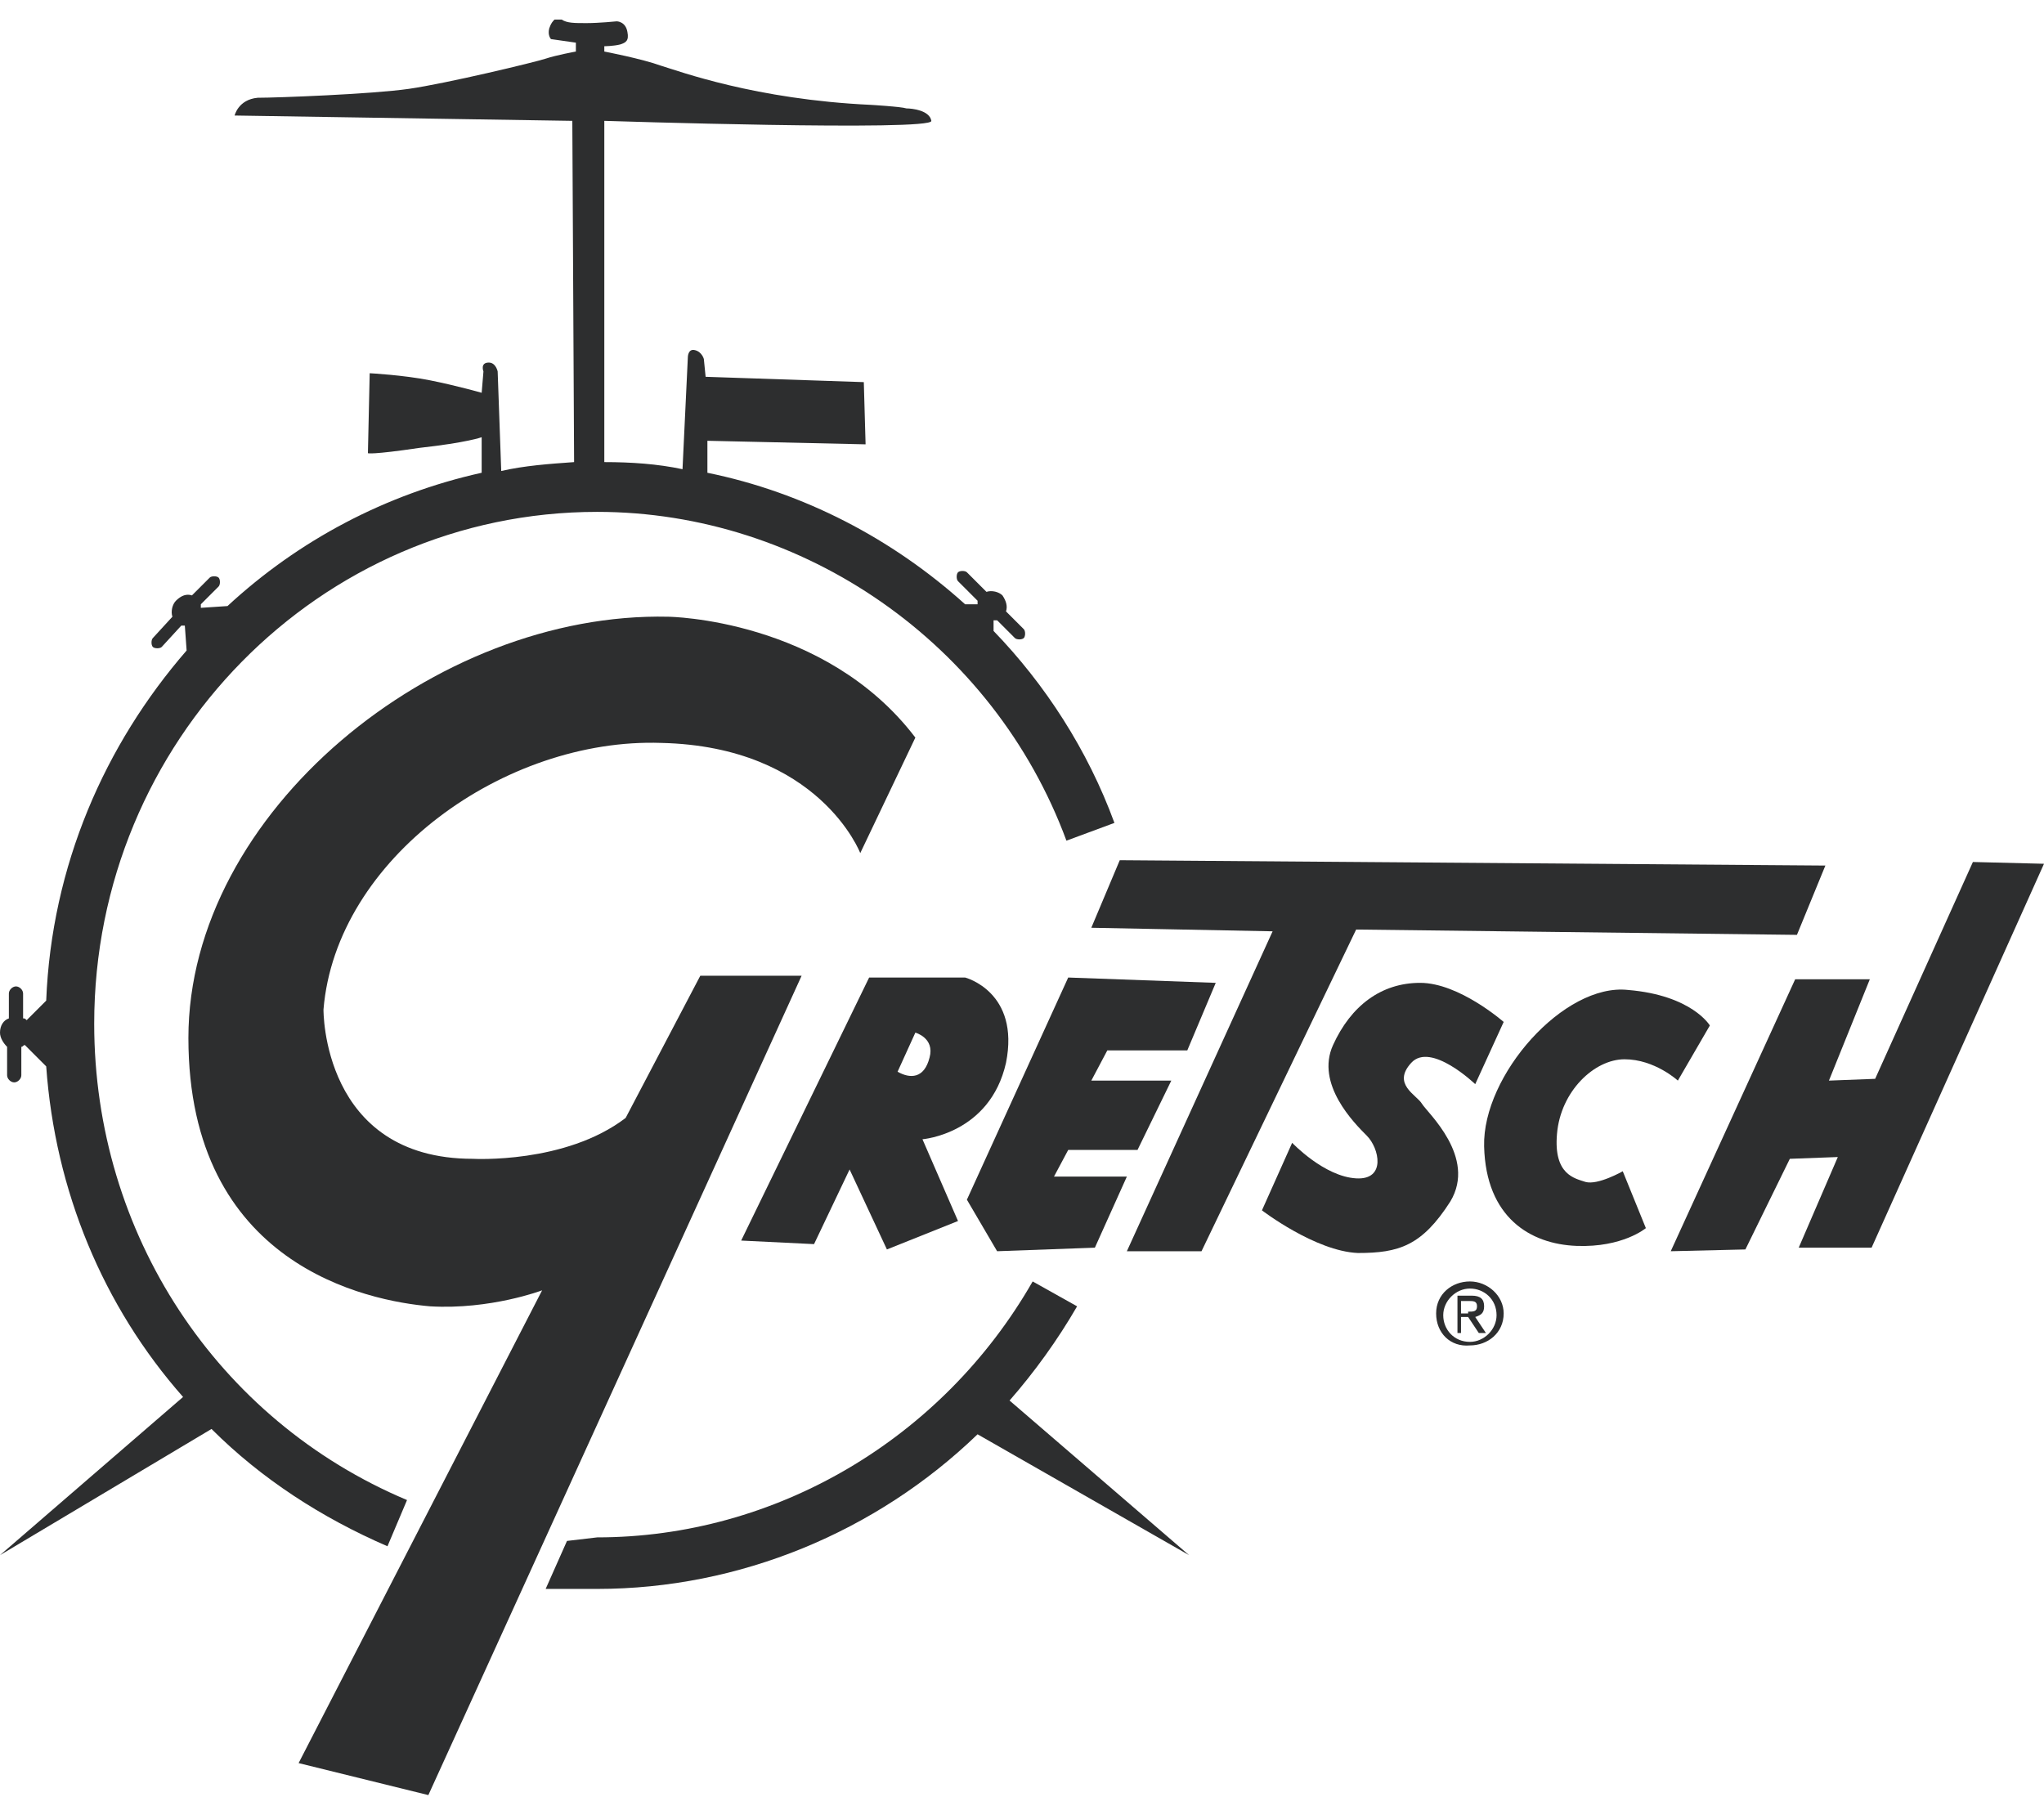
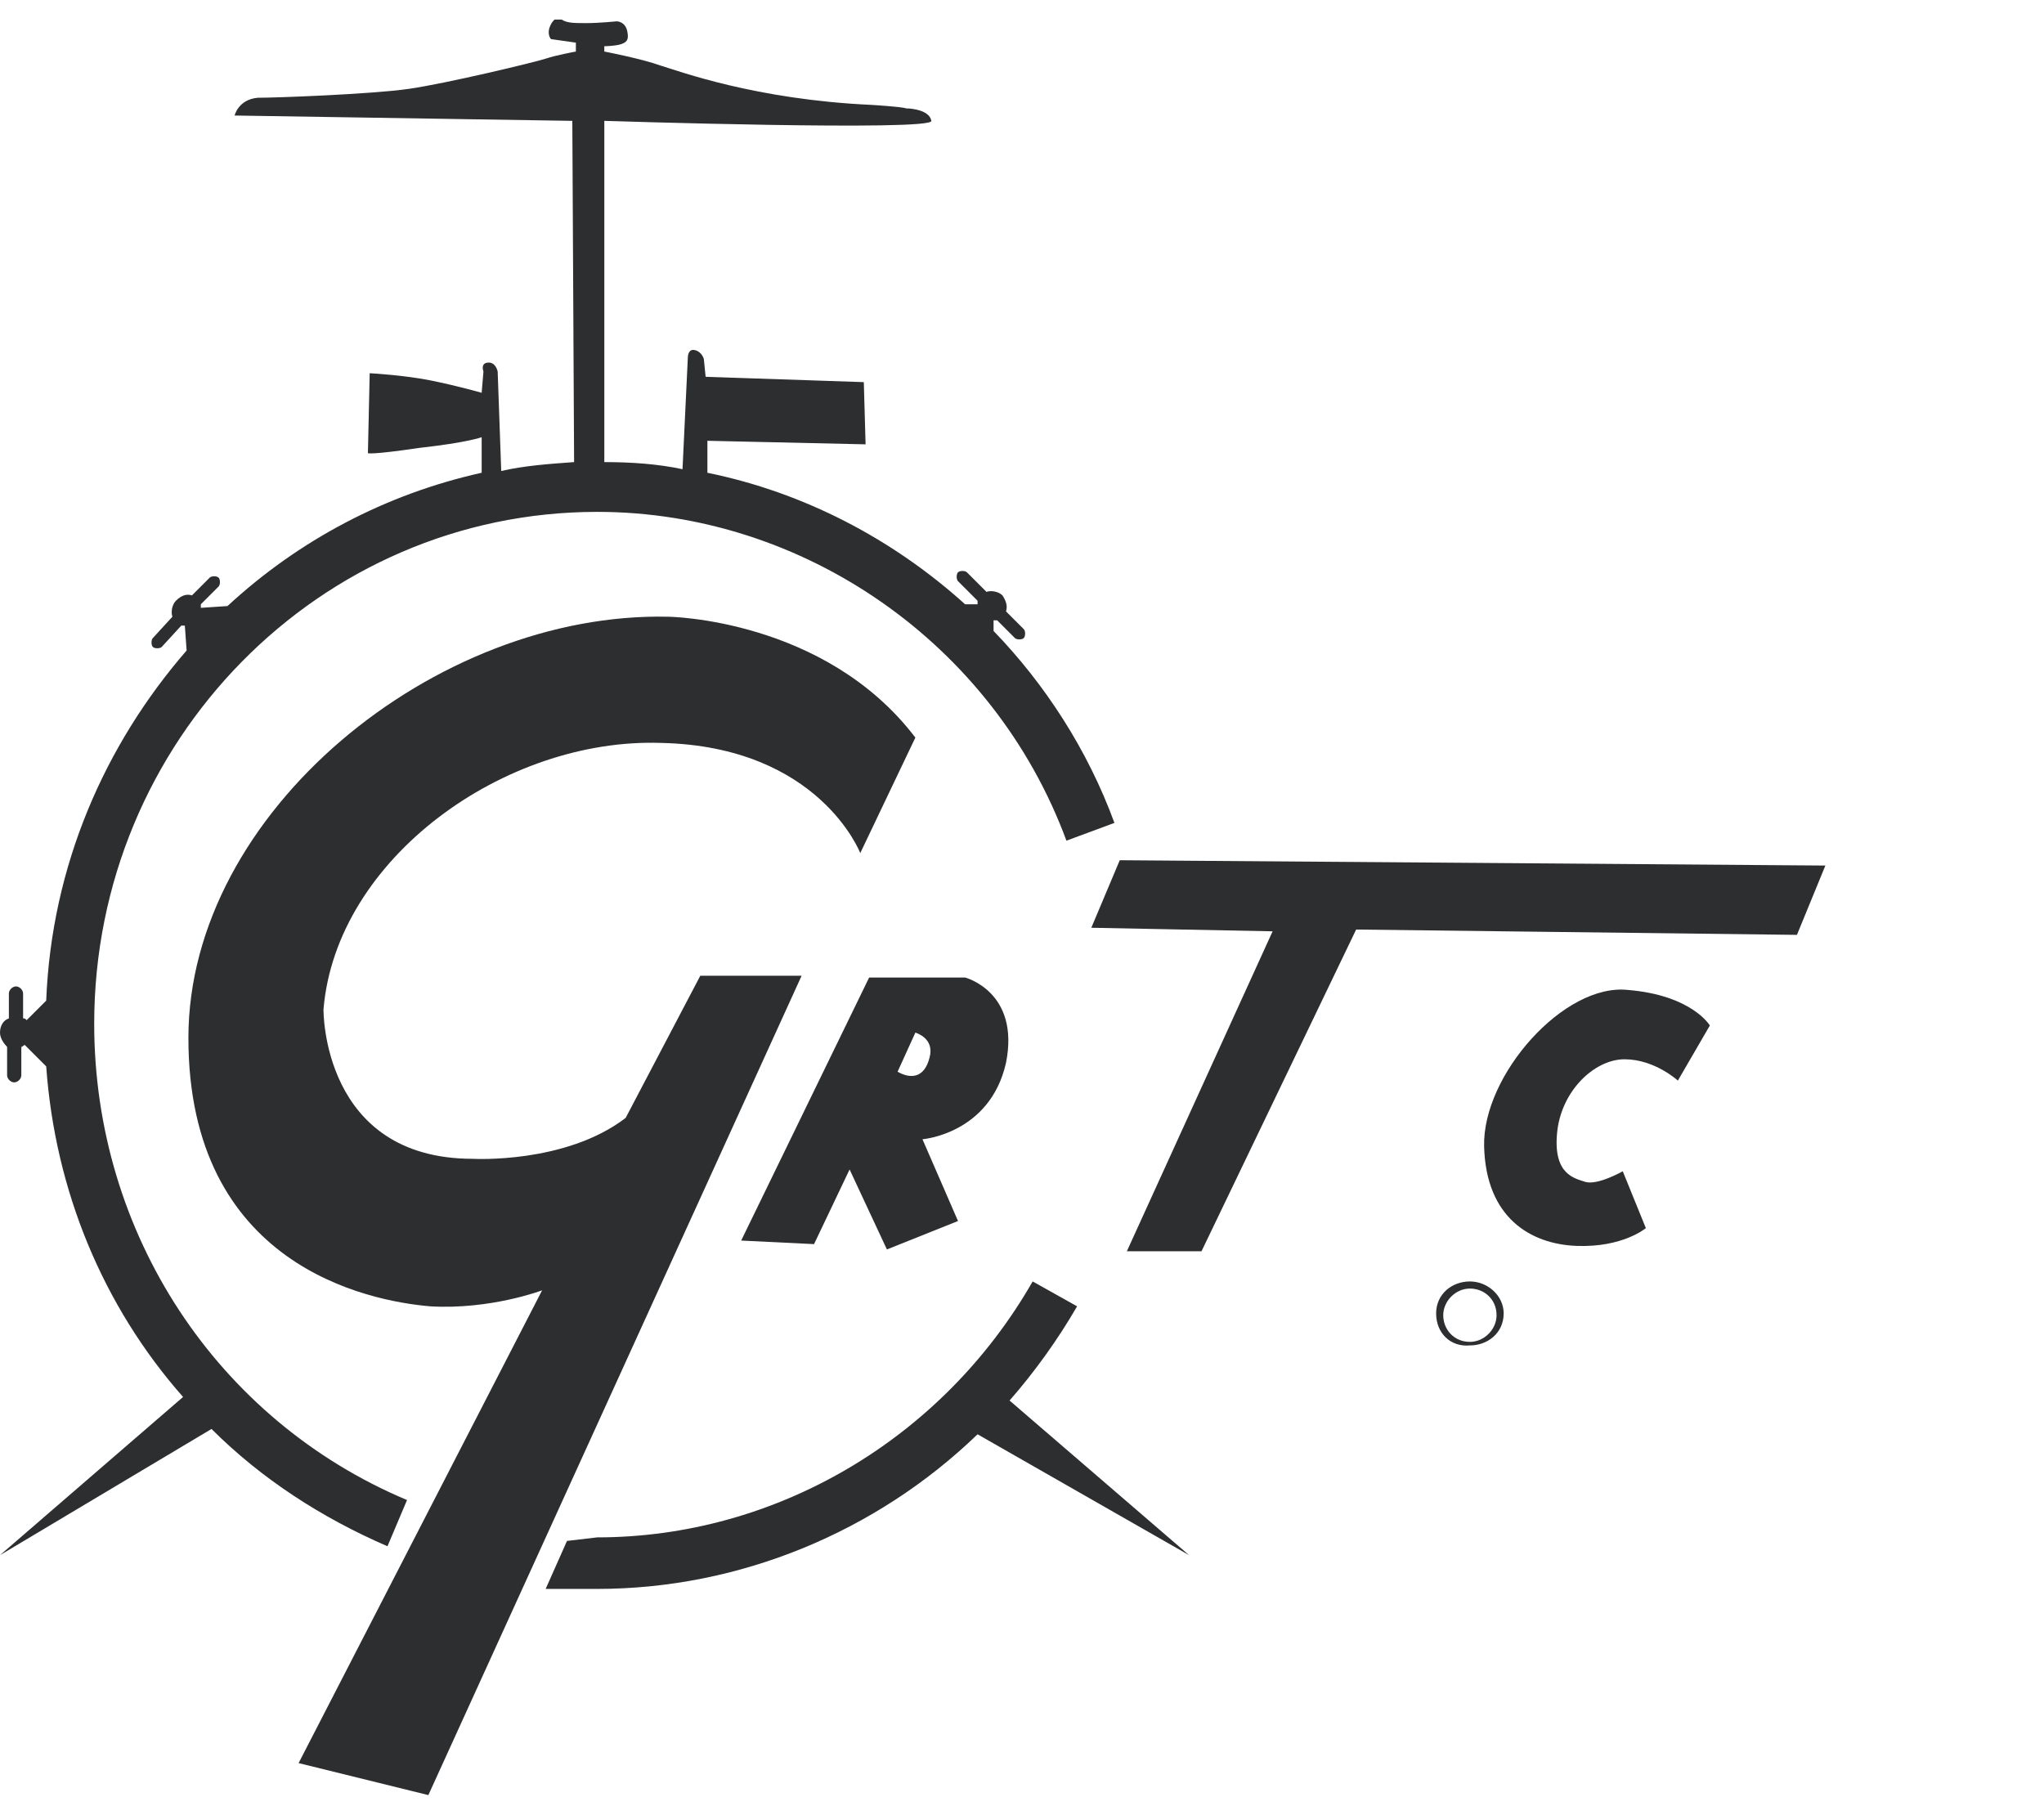
<svg xmlns="http://www.w3.org/2000/svg" version="1.1" id="Layer_1" x="0px" y="0px" viewBox="0 0 115 101.6" style="enable-background:new 0 0 115 101.6;" xml:space="preserve">
  <style type="text/css">
	.st0{fill:#2D2E2F;}
</style>
  <g>
    <path class="st0" d="M48.4,48c0,0-2.3-6-11.2-6.2c-8.8-0.3-18.3,6.5-19,15c0,0-0.1,8.4,8.4,8.4c0,0,5.2,0.3,8.6-2.3l4.2-8h5.7   l-21,46.1l-7.3-1.8l13.7-26.6c0,0-2.9,1.1-6.3,0.9c-3.5-0.3-13.6-2.3-13.6-15.1c0-12.7,13.9-24,27-23.7c0,0,8.8,0.1,13.9,6.8   L48.4,48L48.4,48z" />
    <path class="st0" d="M45.8,70l-4.1-0.2L48.9,55h5.4c0,0,3.1,0.8,2.3,4.8c-0.9,4-4.7,4.3-4.7,4.3l2,4.6l-4,1.6l-2.1-4.5L45.8,70   L45.8,70z M52.3,59.5c0.3-1.1-0.8-1.4-0.8-1.4l-1,2.2C51.2,60.7,52,60.7,52.3,59.5L52.3,59.5z" />
-     <polygon class="st0" points="56.1,70.4 54.4,67.5 60.1,55 68.4,55.3 66.8,59.1 62.3,59.1 61.4,60.8 65.9,60.8 64,64.7 60.1,64.7    59.3,66.2 63.4,66.2 61.6,70.2 56.1,70.4  " />
    <polygon class="st0" points="63.4,70.4 71.6,52.4 61.4,52.2 63,48.4 102.7,48.7 101.1,52.6 76.3,52.3 67.6,70.4 63.4,70.4  " />
-     <path class="st0" d="M71,68.1l1.7-3.8c0,0,1.8,1.9,3.6,2c1.7,0.1,1.3-1.7,0.6-2.4c-0.7-0.7-2.9-2.9-1.9-5.1c1-2.2,2.7-3.5,4.9-3.5   c2.2,0,4.7,2.2,4.7,2.2l-1.6,3.5c0,0-2.5-2.4-3.6-1.2c-1.1,1.2,0.3,1.8,0.6,2.3c0.3,0.5,3.1,3,1.6,5.5c-1.6,2.5-2.9,2.9-5.2,2.9   C74,70.4,71,68.1,71,68.1L71,68.1z" />
    <path class="st0" d="M94.4,60.8c0,0-1.3-1.2-3-1.2c-1.7,0-3.6,1.8-3.8,4.2c-0.2,2.3,1,2.5,1.6,2.7c0.7,0.2,2.1-0.6,2.1-0.6l1.3,3.2   c0,0-1.3,1.1-3.9,1c-2.6-0.1-5.1-1.6-5.2-5.6c-0.1-4,4.5-9.2,8.1-8.8c3.6,0.3,4.6,2,4.6,2L94.4,60.8L94.4,60.8z" />
-     <polygon class="st0" points="101,55.1 105.2,55.1 102.9,60.8 105.5,60.7 111,48.5 115,48.6 105.3,70.2 101.2,70.2 103.4,65.1    100.7,65.2 98.2,70.3 94,70.4 101,55.1  " />
    <path class="st0" d="M80.8,73.9c0-1.1,0.9-1.8,1.9-1.8c1,0,1.9,0.8,1.9,1.8c0,1.1-0.9,1.8-1.9,1.8C81.6,75.8,80.8,75,80.8,73.9   L80.8,73.9z M82.7,75.5c0.8,0,1.5-0.7,1.5-1.5c0-0.9-0.7-1.5-1.5-1.5c-0.8,0-1.5,0.7-1.5,1.5C81.2,74.8,81.8,75.5,82.7,75.5   L82.7,75.5z" />
-     <path class="st0" d="M82.3,75h-0.3v-2.1h0.8c0.5,0,0.7,0.2,0.7,0.6c0,0.4-0.2,0.5-0.5,0.6l0.6,0.9h-0.4l-0.6-0.9h-0.4V75L82.3,75z    M82.6,73.8c0.3,0,0.5,0,0.5-0.3c0-0.3-0.2-0.3-0.5-0.3h-0.4v0.7H82.6L82.6,73.8z" />
    <path class="st0" d="M66.9,87.5l-10.1-8.7c1.4-1.6,2.7-3.4,3.8-5.3l-2.5-1.4C53,81,43.6,86.5,33.6,86.5l-1.7,0.2l-1.2,2.7l2.9,0   c8,0,15.7-3.2,21.4-8.7L66.9,87.5L66.9,87.5z" />
    <path class="st0" d="M5.3,57.6c0-15.9,12.7-28.8,28.3-28.8c11.6,0,22.3,7.4,26.4,18.5l2.7-1c-1.5-4.1-3.9-7.8-6.8-10.8l0-0.6   c0.1,0,0.1,0,0.2,0l1,1c0.1,0.1,0.4,0.1,0.5,0c0.1-0.1,0.1-0.4,0-0.5l-1-1c0.1-0.3,0-0.6-0.2-0.9c-0.2-0.2-0.6-0.3-0.9-0.2   l-1.1-1.1c-0.1-0.1-0.4-0.1-0.5,0c-0.1,0.1-0.1,0.4,0,0.5l1.1,1.1c0,0.1,0,0.1,0,0.2l-0.7,0c-4.1-3.7-9.1-6.3-14.5-7.4v-1.8   l8.9,0.2l-0.1-3.5l-8.9-0.3l-0.1-1c0,0-0.1-0.4-0.5-0.5c-0.4-0.1-0.4,0.4-0.4,0.4l-0.3,6.3C37,26.1,35.5,26,34,26l0-19.2   c0,0,18.5,0.6,18.4,0c-0.1-0.6-1.1-0.7-1.4-0.7c-0.3-0.1-2-0.2-2-0.2c-6.5-0.3-10.8-1.9-11.8-2.2C36.1,3.3,34,2.9,34,2.9V2.6   c0,0,0.5,0,0.9-0.1c0.3-0.1,0.5-0.2,0.4-0.7c-0.1-0.6-0.6-0.6-0.6-0.6S33.7,1.3,33,1.3s-1.1,0-1.4-0.2h-0.4   c-0.1,0.1-0.2,0.2-0.3,0.5c-0.1,0.4,0.1,0.6,0.1,0.6l1.4,0.2v0.5c0,0-1.1,0.2-1.7,0.4C30.1,3.5,25.1,4.7,23,5   c-2.1,0.3-7.4,0.5-8.5,0.5c-1.1,0.1-1.3,1-1.3,1l19,0.3L32.3,26c-1.4,0.1-2.8,0.2-4.1,0.5L28,20.9c0,0-0.1-0.5-0.5-0.5   c-0.5,0-0.3,0.5-0.3,0.5l-0.1,1.2c0,0-1.4-0.4-2.9-0.7c-1.5-0.3-3.4-0.4-3.4-0.4l-0.1,4.5c0,0,0.2,0.1,2.9-0.3   c2.7-0.3,3.5-0.6,3.5-0.6v2c-5.4,1.2-10.3,3.8-14.3,7.5l-1.5,0.1c0-0.1,0-0.1,0-0.2l1-1c0.1-0.1,0.1-0.4,0-0.5   c-0.1-0.1-0.4-0.1-0.5,0l-1,1c-0.3-0.1-0.6,0-0.9,0.3c-0.2,0.2-0.3,0.6-0.2,0.9l-1.1,1.2c-0.1,0.1-0.1,0.4,0,0.5   c0.1,0.1,0.4,0.1,0.5,0l1.1-1.2c0.1,0,0.1,0,0.2,0l0.1,1.4c-4.6,5.3-7.6,12.1-7.9,19.7l-1.1,1.1c-0.1-0.1-0.1-0.1-0.2-0.1v-1.4   c0-0.2-0.2-0.4-0.4-0.4c-0.2,0-0.4,0.2-0.4,0.4v1.4C0.2,57.4,0,57.7,0,58.1c0,0.3,0.2,0.6,0.4,0.8v1.6c0,0.2,0.2,0.4,0.4,0.4   c0.2,0,0.4-0.2,0.4-0.4v-1.6c0.1,0,0.1-0.1,0.2-0.1l1.2,1.2c0.5,7,3.2,13.5,7.7,18.6L0,87.5l11.9-7.1c2.8,2.8,6.2,5,9.9,6.6   l1.1-2.6C12.2,79.9,5.3,69.4,5.3,57.6L5.3,57.6z" />
  </g>
</svg>